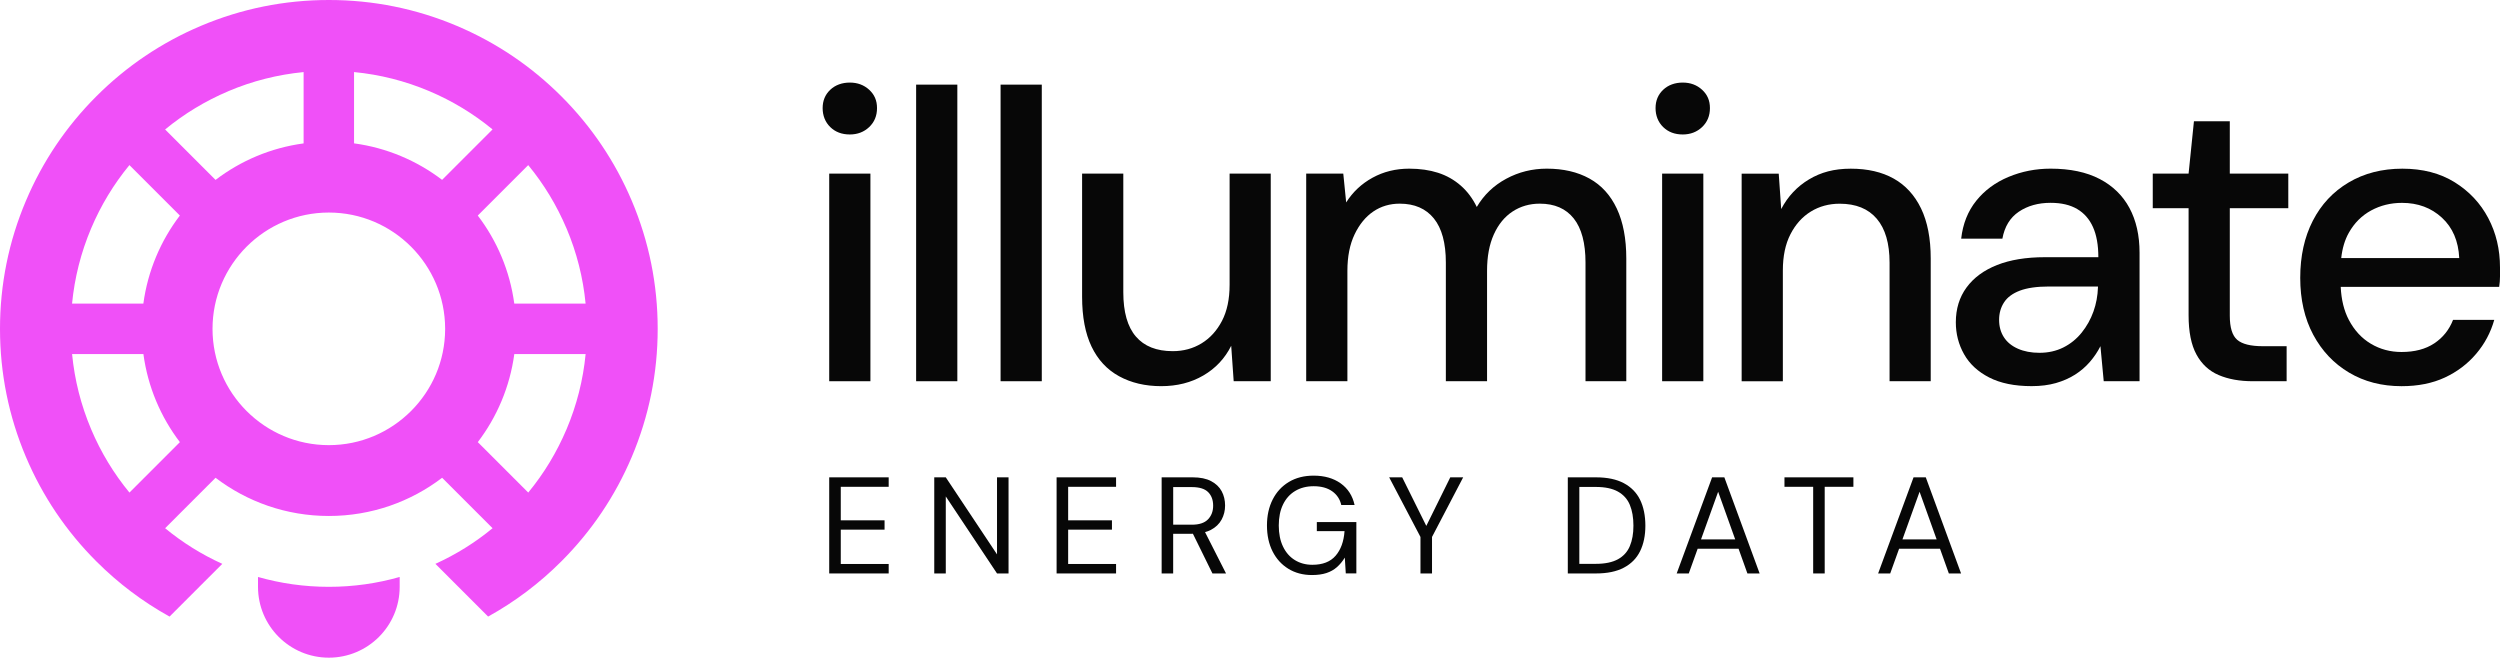
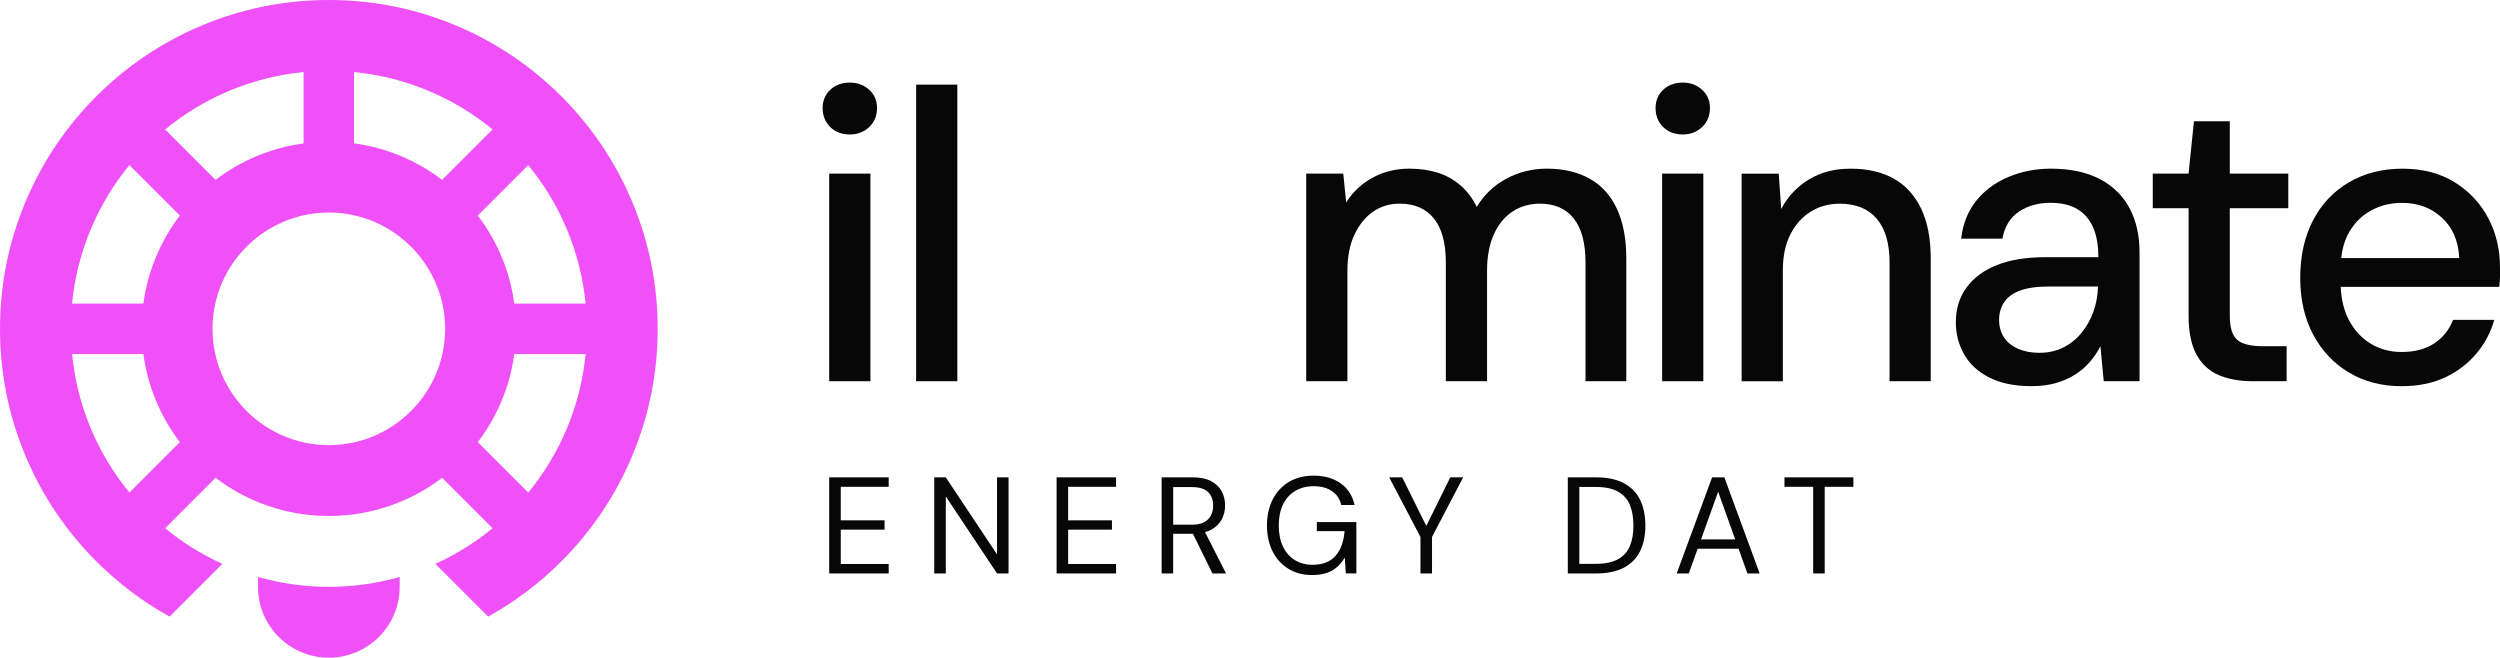
<svg xmlns="http://www.w3.org/2000/svg" id="Layer_1" data-name="Layer 1" viewBox="0 0 1080 284.12">
  <defs>
    <style>
      .cls-1 {
        fill: #070707;
      }

      .cls-2 {
        fill: #f050f8;
      }
    </style>
  </defs>
  <path class="cls-2" d="M242.51,41.61c-13.02-13.02-28.21-23.26-45.13-30.42C179.82,3.76,161.21,0,142.06,0s-37.76,3.76-55.31,11.19c-16.92,7.16-32.11,17.39-45.13,30.42-13.03,13.03-23.26,28.21-30.42,45.14C3.76,104.3,0,122.91,0,142.06s3.76,37.76,11.19,55.31c7.16,16.92,17.39,32.11,30.42,45.13,9.46,9.46,20.06,17.45,31.64,23.86l22.78-22.78c-8.91-4.04-17.17-9.19-24.7-15.39l21.79-21.79c13.59,10.35,30.54,16.5,48.94,16.5s35.35-6.15,48.94-16.5l21.79,21.79c-7.52,6.19-15.79,11.35-24.7,15.39l22.78,22.78c11.58-6.41,22.18-14.39,31.64-23.86,13.03-13.03,23.26-28.21,30.42-45.13,7.42-17.55,11.19-36.16,11.19-55.31s-3.76-37.76-11.19-55.31c-7.16-16.92-17.39-32.11-30.42-45.14ZM244.74,98.66c4.4,10.41,7.16,21.3,8.24,32.5h-30.81c-1.91-14.18-7.49-27.19-15.77-38.04l21.79-21.79c6.8,8.26,12.34,17.42,16.54,27.34ZM152.95,31.13c11.19,1.08,22.08,3.84,32.49,8.24,9.92,4.2,19.08,9.74,27.34,16.54l-21.79,21.79c-10.86-8.27-23.87-13.85-38.04-15.77v-30.81ZM98.66,39.38c10.41-4.4,21.3-7.16,32.5-8.24v30.81c-14.18,1.91-27.19,7.49-38.04,15.77l-21.79-21.79c8.26-6.8,17.42-12.34,27.34-16.54ZM55.92,212.79c-6.8-8.26-12.35-17.42-16.54-27.34-4.4-10.41-7.16-21.3-8.24-32.49h30.81c1.91,14.18,7.49,27.19,15.76,38.04l-21.79,21.79ZM61.94,131.16h-30.81c1.08-11.19,3.84-22.09,8.24-32.5,4.2-9.92,9.74-19.08,16.54-27.34l21.79,21.79c-8.27,10.86-13.85,23.87-15.77,38.04ZM192.3,142.22c-.04,13.73-5.62,26.18-14.62,35.23l-.12.12h0c-9.1,9.1-21.66,14.73-35.51,14.73s-26.41-5.63-35.51-14.73c-9.1-9.1-14.73-21.66-14.73-35.51s5.63-26.41,14.73-35.51c9.1-9.1,21.66-14.73,35.51-14.73h0c13.85,0,26.41,5.63,35.51,14.73h0l.06.06c9.03,9.06,14.63,21.53,14.68,35.29v.33ZM244.74,185.45c-4.2,9.92-9.74,19.08-16.54,27.34l-21.79-21.79c8.27-10.86,13.85-23.87,15.77-38.04h30.81c-1.08,11.19-3.84,22.08-8.24,32.49ZM142.06,253.51c10.61,0,20.88-1.48,30.6-4.26v4.26c0,8.45-3.42,16.1-8.96,21.64-5.54,5.54-13.19,8.96-21.64,8.96s-16.1-3.42-21.64-8.96c-5.54-5.54-8.96-13.19-8.96-21.64v-4.26c9.72,2.77,19.99,4.26,30.6,4.26Z" />
  <rect class="cls-1" x="358.22" y="75" width="17.8" height="89.69" />
  <path class="cls-1" d="M367.12,58.09c3.32,0,6.11-1.07,8.37-3.2,2.25-2.14,3.38-4.86,3.38-8.19s-1.13-5.84-3.38-7.92c-2.26-2.07-5.04-3.11-8.37-3.11s-6.26,1.04-8.45,3.11c-2.2,2.08-3.29,4.72-3.29,7.92s1.09,6.05,3.29,8.19c2.19,2.14,5.01,3.2,8.45,3.2Z" />
  <rect class="cls-1" x="395.77" y="36.56" width="17.8" height="128.13" />
-   <rect class="cls-1" x="432.25" y="36.56" width="17.8" height="128.13" />
-   <path class="cls-1" d="M548.99,75h-17.8v48.05c0,6.17-1.1,11.36-3.29,15.57-2.2,4.21-5.13,7.45-8.81,9.7-3.68,2.25-7.83,3.38-12.46,3.38-7,0-12.31-2.1-15.93-6.32-3.62-4.21-5.43-10.59-5.43-19.13v-51.25h-17.8v53.21c0,8.66,1.36,15.84,4.09,21.53,2.73,5.69,6.7,9.97,11.92,12.81,5.22,2.85,11.27,4.27,18.15,4.27s12.96-1.54,18.24-4.63c5.28-3.08,9.28-7.35,12.01-12.81l1.07,15.3h16.01v-89.69Z" />
  <path class="cls-1" d="M679.87,94.39c3.38,4.27,5.07,10.62,5.07,19.04v51.25h17.62v-53.03c0-8.54-1.37-15.72-4.09-21.53-2.73-5.81-6.67-10.14-11.83-12.99-5.16-2.85-11.3-4.27-18.42-4.27-6.29,0-12.13,1.45-17.53,4.36-5.4,2.91-9.64,6.97-12.72,12.19-1.78-3.68-4.09-6.76-6.94-9.25-2.85-2.49-6.11-4.33-9.79-5.52-3.68-1.18-7.83-1.78-12.46-1.78-5.82,0-11.1,1.31-15.84,3.91-4.75,2.61-8.54,6.17-11.39,10.68l-1.25-12.46h-16.02v89.69h17.8v-47.69c0-6.17,1.04-11.42,3.11-15.75,2.07-4.33,4.77-7.62,8.1-9.88,3.32-2.25,7.12-3.38,11.39-3.38,6.41,0,11.33,2.14,14.77,6.41,3.44,4.27,5.16,10.62,5.16,19.04v51.25h17.8v-47.69c0-6.17.98-11.42,2.94-15.75,1.96-4.33,4.65-7.62,8.1-9.88,3.44-2.25,7.35-3.38,11.74-3.38,6.41,0,11.3,2.14,14.68,6.41Z" />
  <path class="cls-1" d="M726.94,58.09c3.32,0,6.11-1.07,8.37-3.2,2.25-2.14,3.38-4.86,3.38-8.19s-1.13-5.84-3.38-7.92c-2.26-2.07-5.04-3.11-8.37-3.11s-6.26,1.04-8.45,3.11c-2.2,2.08-3.29,4.72-3.29,7.92s1.09,6.05,3.29,8.19c2.19,2.14,5.01,3.2,8.45,3.2Z" />
  <rect class="cls-1" x="718.04" y="75" width="17.8" height="89.69" />
  <path class="cls-1" d="M816.27,164.69h17.8v-53.03c0-8.66-1.4-15.87-4.18-21.62-2.79-5.75-6.73-10.05-11.83-12.9-5.1-2.85-11.27-4.27-18.51-4.27s-12.9,1.54-18.06,4.63c-5.16,3.09-9.16,7.36-12.01,12.81l-1.07-15.3h-16.02v89.69h17.8v-47.87c0-6.17,1.09-11.39,3.29-15.66,2.19-4.27,5.13-7.53,8.81-9.79,3.67-2.25,7.83-3.38,12.46-3.38,7,0,12.34,2.17,16.02,6.5,3.68,4.33,5.52,10.65,5.52,18.95v51.25Z" />
  <path class="cls-1" d="M907.03,77.31c-5.69-2.96-12.75-4.45-21.18-4.45-6.41,0-12.46,1.19-18.15,3.56-5.69,2.37-10.35,5.81-13.97,10.32-3.62,4.51-5.78,9.97-6.5,16.37h17.8c.95-5.22,3.32-9.1,7.12-11.66,3.8-2.55,8.36-3.83,13.7-3.83,4.63,0,8.45.89,11.48,2.67,3.03,1.78,5.31,4.39,6.85,7.83,1.54,3.44,2.31,7.77,2.31,12.99h-23.13c-8.07,0-14.95,1.13-20.64,3.38-5.69,2.26-10.09,5.49-13.17,9.7-3.09,4.21-4.63,9.23-4.63,15.04,0,4.98,1.18,9.58,3.56,13.79,2.37,4.21,5.99,7.56,10.85,10.05,4.86,2.49,10.97,3.74,18.33,3.74,3.91,0,7.41-.45,10.5-1.33,3.08-.89,5.84-2.1,8.28-3.65,2.43-1.54,4.56-3.38,6.41-5.52,1.84-2.14,3.35-4.39,4.54-6.76l1.42,15.13h15.48v-55.52c0-7.47-1.46-13.91-4.36-19.31-2.91-5.4-7.21-9.58-12.9-12.55ZM906.32,124.11c-.12,3.68-.77,7.18-1.96,10.5-1.19,3.32-2.88,6.35-5.07,9.08-2.2,2.73-4.84,4.87-7.92,6.41-3.09,1.54-6.53,2.31-10.32,2.31-3.56,0-6.67-.59-9.34-1.78-2.67-1.18-4.69-2.85-6.05-4.98-1.37-2.14-2.05-4.63-2.05-7.47s.71-5.37,2.14-7.56c1.42-2.19,3.71-3.88,6.85-5.07,3.14-1.18,7.32-1.78,12.54-1.78h21.18v.36Z" />
  <path class="cls-1" d="M963.26,52.4h-15.48l-2.31,22.6h-15.48v14.95h15.48v46.27c0,7.12,1.13,12.75,3.38,16.9,2.25,4.15,5.45,7.12,9.61,8.9,4.15,1.78,9.08,2.67,14.77,2.67h14.59v-15.13h-10.32c-5.22,0-8.9-.92-11.03-2.76-2.14-1.84-3.2-5.31-3.2-10.41v-46.45h25.27v-14.95h-25.27v-22.6Z" />
  <path class="cls-1" d="M1074.93,94.22c-3.38-6.41-8.22-11.57-14.5-15.48-6.29-3.91-13.82-5.87-22.6-5.87s-16.52,1.99-23.22,5.96c-6.71,3.98-11.86,9.49-15.48,16.55-3.62,7.06-5.43,15.28-5.43,24.65s1.87,17.56,5.61,24.56c3.74,7,8.9,12.46,15.48,16.37,6.58,3.92,14.15,5.87,22.69,5.87,7.12,0,13.35-1.25,18.69-3.74,5.34-2.49,9.84-5.9,13.52-10.23,3.68-4.33,6.29-9.22,7.83-14.68h-17.8c-1.66,4.27-4.36,7.65-8.1,10.14-3.74,2.49-8.45,3.74-14.15,3.74-4.87,0-9.28-1.18-13.26-3.56-3.98-2.37-7.15-5.81-9.52-10.32-2.07-3.93-3.24-8.68-3.5-14.24h68.45c.24-1.54.36-3.03.36-4.45v-3.91c0-7.83-1.69-14.95-5.07-21.35ZM1011.41,111.48c.47-4.23,1.56-7.88,3.29-10.94,2.37-4.21,5.57-7.41,9.61-9.61,4.03-2.19,8.48-3.29,13.35-3.29,6.88,0,12.63,2.14,17.26,6.41,4.63,4.27,7.12,10.09,7.47,17.44h-50.98Z" />
  <polygon class="cls-1" points="358.22 247.73 383.91 247.73 383.91 243.64 363.21 243.64 363.21 228.81 382.13 228.81 382.13 224.78 363.21 224.78 363.21 210.3 383.91 210.3 383.91 206.21 358.22 206.21 358.22 247.73" />
  <polygon class="cls-1" points="430.71 239.49 408.58 206.21 403.6 206.21 403.6 247.73 408.58 247.73 408.58 214.46 430.71 247.73 435.69 247.73 435.69 206.21 430.71 206.21 430.71 239.49" />
  <polygon class="cls-1" points="456.45 247.73 482.14 247.73 482.14 243.64 461.44 243.64 461.44 228.81 480.36 228.81 480.36 224.78 461.44 224.78 461.44 210.3 482.14 210.3 482.14 206.21 456.45 206.21 456.45 247.73" />
  <path class="cls-1" d="M523.07,228.93c2.1-1.11,3.65-2.59,4.66-4.45,1.01-1.86,1.51-3.89,1.51-6.11s-.49-4.35-1.48-6.17c-.99-1.82-2.51-3.27-4.57-4.36-2.06-1.09-4.71-1.63-7.95-1.63h-13.41v41.52h4.98v-17.14h8.19c.12,0,.22-.01.34-.01l8.44,17.16h5.87l-9.07-17.86c.89-.25,1.74-.55,2.49-.95ZM506.81,210.42h8.01c3.28,0,5.64.72,7.09,2.17,1.44,1.44,2.17,3.39,2.17,5.84s-.74,4.39-2.22,5.93c-1.48,1.54-3.81,2.31-6.97,2.31h-8.07v-16.25Z" />
  <path class="cls-1" d="M568.86,229.46h11.98c-.32,4.47-1.6,8.01-3.86,10.62-2.25,2.61-5.6,3.91-10.02,3.91-2.85,0-5.37-.67-7.56-2.02-2.19-1.34-3.91-3.29-5.13-5.84-1.23-2.55-1.84-5.59-1.84-9.11s.61-6.54,1.84-9.08c1.23-2.53,2.97-4.48,5.25-5.84,2.27-1.36,4.93-2.05,7.98-2.05,3.28,0,5.95.73,8.01,2.19,2.06,1.46,3.36,3.44,3.92,5.93h5.75c-.87-3.99-2.87-7.11-5.99-9.34-3.12-2.23-7.02-3.35-11.69-3.35-4.11,0-7.68.91-10.71,2.73-3.03,1.82-5.36,4.35-7,7.59-1.64,3.24-2.46,6.98-2.46,11.21s.81,8.01,2.43,11.21c1.62,3.2,3.89,5.7,6.82,7.5,2.93,1.8,6.33,2.7,10.2,2.7,2.41,0,4.49-.29,6.23-.86,1.74-.57,3.25-1.42,4.54-2.55,1.28-1.13,2.42-2.5,3.41-4.12l.42,6.82h4.57v-22.18h-17.08v3.92Z" />
  <polygon class="cls-1" points="616.16 227.19 605.75 206.21 600.12 206.21 613.64 231.96 613.64 247.73 618.63 247.73 618.63 231.96 632.09 206.21 626.52 206.21 616.16 227.19" />
  <path class="cls-1" d="M701.49,208.73c-3.16-1.68-7.16-2.52-11.98-2.52h-12.22v41.52h12.22c4.82,0,8.82-.83,11.98-2.49,3.16-1.66,5.51-4.03,7.03-7.12,1.52-3.08,2.28-6.76,2.28-11.03s-.76-8.08-2.28-11.18c-1.52-3.1-3.87-5.5-7.03-7.18ZM704.1,235.9c-1.03,2.47-2.74,4.37-5.13,5.69-2.39,1.32-5.59,1.99-9.58,1.99h-7.12v-33.22h7.12c3.99,0,7.19.67,9.58,2.02,2.39,1.34,4.1,3.26,5.13,5.75,1.03,2.49,1.54,5.48,1.54,8.96s-.51,6.34-1.54,8.81Z" />
  <path class="cls-1" d="M739.63,206.21l-15.3,41.52h5.22l3.84-10.68h17.67l3.82,10.68h5.28l-15.24-41.52h-5.28ZM734.84,233.02l7.4-20.58,7.37,20.58h-14.77Z" />
  <polygon class="cls-1" points="770.89 210.3 783.29 210.3 783.29 247.73 788.27 247.73 788.27 210.3 800.67 210.3 800.67 206.21 770.89 206.21 770.89 210.3" />
-   <path class="cls-1" d="M826.65,206.21l-15.3,41.52h5.22l3.84-10.68h17.67l3.82,10.68h5.28l-15.24-41.52h-5.28ZM821.86,233.02l7.4-20.58,7.37,20.58h-14.77Z" />
</svg>